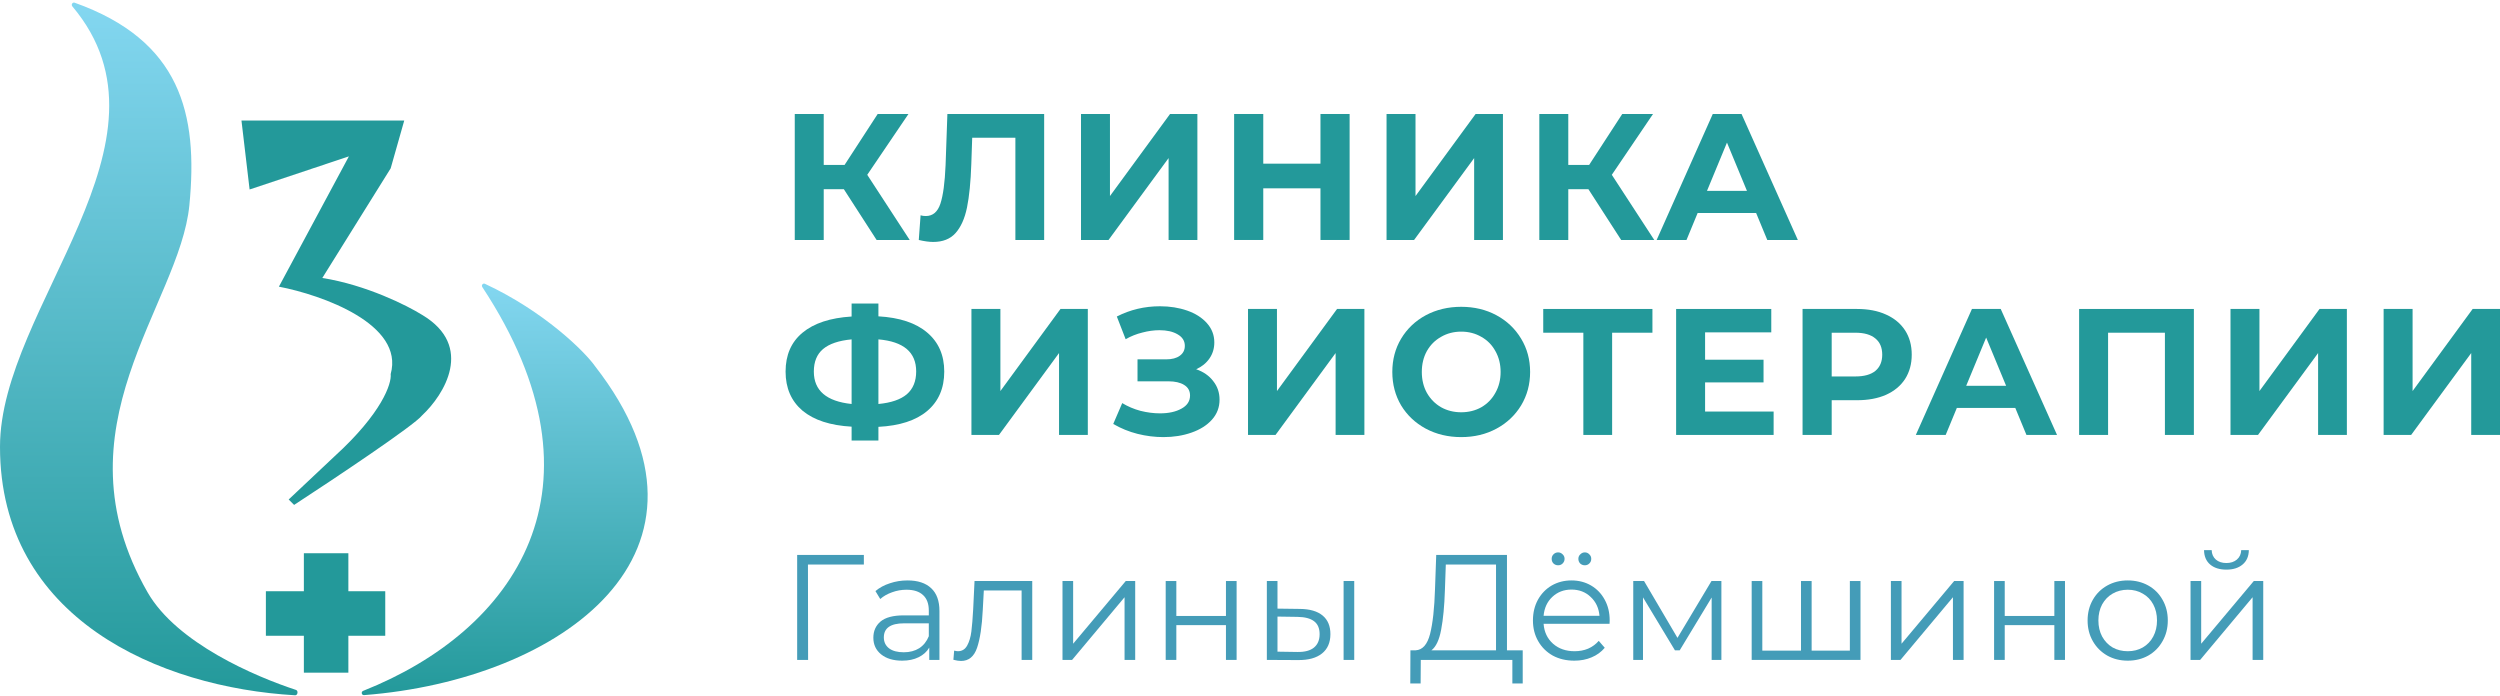
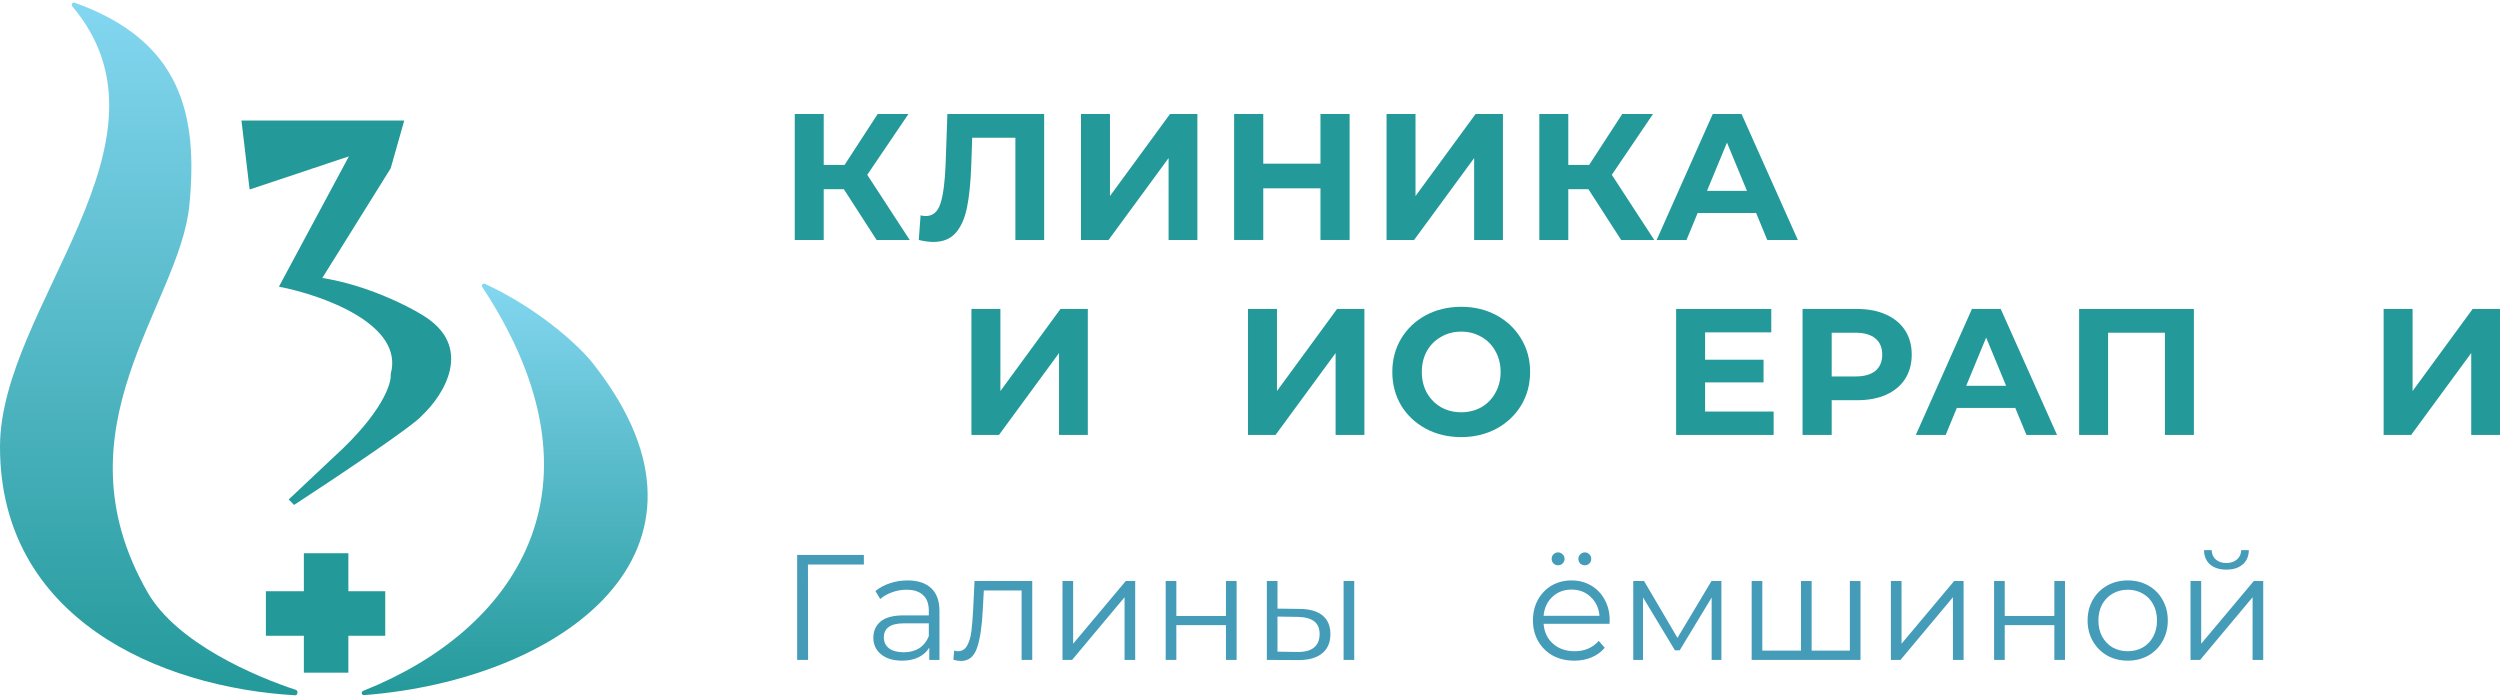
<svg xmlns="http://www.w3.org/2000/svg" width="176" height="49" viewBox="0 0 176 49" fill="none">
  <path d="M10.39 41.7C12.448 45.284 17.984 47.633 20.837 48.57C21.013 48.628 20.961 48.958 20.776 48.948C11.247 48.398 3.95057e-05 43.55 0 31.456C-3.22066e-05 21.597 13.109 9.959 5.092 0.446C4.99 0.326 5.107 0.137 5.255 0.19C12.707 2.849 13.963 7.993 13.332 14.448C12.644 21.48 3.744 30.119 10.39 41.7Z" fill="url(#paint0_linear_205_24)" />
  <path d="M34.138 19.979C38.28 21.907 41.158 24.732 41.906 25.799C52.047 38.856 39.518 47.871 25.629 48.936C25.453 48.949 25.401 48.702 25.565 48.637C36.263 44.395 43.267 34.342 33.954 20.208C33.87 20.08 33.999 19.914 34.138 19.979Z" fill="url(#paint1_linear_205_24)" />
  <path d="M17.572 13.339L16.999 8.485H28.459L27.504 11.849L22.691 19.569C25.778 20.059 28.663 21.506 29.72 22.169C33.418 24.37 31.261 27.8 29.72 29.239C29.17 29.943 23.48 33.737 20.705 35.546L20.323 35.164L23.531 32.144C26.893 29.087 27.581 26.997 27.504 26.335C28.482 22.818 22.666 20.767 19.635 20.181L24.563 11.008L17.572 13.339Z" fill="#23999A" />
  <path fill-rule="evenodd" clip-rule="evenodd" d="M24.525 38.948H21.392V41.623L18.718 41.623L18.718 44.758H21.392V47.356H24.525V44.758H27.122V41.623L24.525 41.623V38.948Z" fill="#23999A" />
  <path d="M59.408 13.321H57.99V16.894H55.951V8.025H57.99V11.61H59.459L61.789 8.025H63.955L61.054 12.307L64.043 16.894H61.713L59.408 13.321Z" fill="#23999A" />
  <path d="M73.509 8.025V16.894H71.483V9.697H68.443L68.38 11.547C68.338 12.806 68.236 13.828 68.076 14.613C67.916 15.39 67.645 15.99 67.266 16.413C66.894 16.826 66.371 17.033 65.695 17.033C65.417 17.033 65.079 16.987 64.682 16.894L64.809 15.158C64.919 15.192 65.041 15.209 65.176 15.209C65.666 15.209 66.008 14.922 66.202 14.347C66.396 13.764 66.518 12.856 66.569 11.623L66.696 8.025H73.509Z" fill="#23999A" />
  <path d="M76.102 8.025H78.141V13.802L82.371 8.025H84.296V16.894H82.269V11.129L78.04 16.894H76.102V8.025Z" fill="#23999A" />
  <path d="M95.013 8.025V16.894H92.961V13.258H88.934V16.894H86.883V8.025H88.934V11.522H92.961V8.025H95.013Z" fill="#23999A" />
  <path d="M97.613 8.025H99.652V13.802L103.882 8.025H105.807V16.894H103.78V11.129L99.551 16.894H97.613V8.025Z" fill="#23999A" />
  <path d="M111.825 13.321H110.407V16.894H108.368V8.025H110.407V11.61H111.876L114.206 8.025H116.372L113.472 12.307L116.46 16.894H114.13L111.825 13.321Z" fill="#23999A" />
  <path d="M123.63 14.993H119.515L118.73 16.894H116.628L120.579 8.025H122.605L126.568 16.894H124.416L123.63 14.993ZM122.985 13.435L121.579 10.039L120.173 13.435H122.985Z" fill="#23999A" />
-   <path d="M66.475 26.16C66.475 27.334 66.073 28.259 65.272 28.935C64.478 29.602 63.334 29.974 61.84 30.05V31.013H59.953V30.037C58.45 29.953 57.298 29.577 56.496 28.91C55.702 28.234 55.305 27.317 55.305 26.16C55.305 24.995 55.702 24.082 56.496 23.423C57.298 22.756 58.45 22.376 59.953 22.283V21.371H61.84V22.27C63.334 22.355 64.478 22.735 65.272 23.411C66.073 24.087 66.475 25.003 66.475 26.16ZM61.84 28.441C62.735 28.357 63.401 28.128 63.84 27.757C64.279 27.377 64.499 26.84 64.499 26.148C64.499 24.796 63.613 24.044 61.84 23.892V28.441ZM57.294 26.16C57.294 27.495 58.18 28.255 59.953 28.441V23.892C59.05 23.977 58.378 24.205 57.939 24.576C57.509 24.94 57.294 25.468 57.294 26.16Z" fill="#23999A" />
  <path d="M68.389 21.751H70.428V27.529L74.657 21.751H76.582V30.62H74.556V24.855L70.327 30.62H68.389V21.751Z" fill="#23999A" />
-   <path d="M84.209 25.995C84.724 26.173 85.125 26.452 85.412 26.832C85.708 27.203 85.856 27.639 85.856 28.137C85.856 28.677 85.678 29.146 85.324 29.543C84.969 29.94 84.488 30.244 83.88 30.456C83.281 30.667 82.622 30.772 81.905 30.772C81.297 30.772 80.689 30.696 80.081 30.544C79.482 30.392 78.912 30.16 78.372 29.847L79.005 28.378C79.393 28.614 79.819 28.796 80.284 28.922C80.757 29.041 81.217 29.1 81.664 29.1C82.272 29.1 82.774 28.99 83.171 28.77C83.576 28.551 83.779 28.242 83.779 27.845C83.779 27.516 83.639 27.267 83.361 27.098C83.091 26.929 82.719 26.844 82.247 26.844H80.081V25.299H82.095C82.508 25.299 82.829 25.214 83.057 25.045C83.293 24.876 83.412 24.644 83.412 24.348C83.412 24.002 83.243 23.732 82.905 23.538C82.576 23.343 82.15 23.246 81.626 23.246C81.238 23.246 80.837 23.301 80.423 23.411C80.009 23.512 79.617 23.668 79.245 23.88L78.625 22.283C79.562 21.802 80.575 21.561 81.664 21.561C82.356 21.561 82.994 21.662 83.576 21.865C84.159 22.068 84.623 22.363 84.969 22.752C85.315 23.14 85.488 23.592 85.488 24.108C85.488 24.53 85.374 24.906 85.147 25.235C84.918 25.565 84.606 25.818 84.209 25.995Z" fill="#23999A" />
  <path d="M87.86 21.751H89.898V27.529L94.128 21.751H96.053V30.62H94.027V24.855L89.797 30.62H87.86V21.751Z" fill="#23999A" />
  <path d="M102.869 30.772C101.949 30.772 101.118 30.574 100.375 30.177C99.64 29.78 99.062 29.235 98.64 28.542C98.226 27.841 98.019 27.056 98.019 26.186C98.019 25.316 98.226 24.534 98.64 23.842C99.062 23.14 99.64 22.591 100.375 22.194C101.118 21.797 101.949 21.599 102.869 21.599C103.79 21.599 104.617 21.797 105.351 22.194C106.086 22.591 106.664 23.14 107.086 23.842C107.508 24.534 107.72 25.316 107.72 26.186C107.72 27.056 107.508 27.841 107.086 28.542C106.664 29.235 106.086 29.78 105.351 30.177C104.617 30.574 103.79 30.772 102.869 30.772ZM102.869 29.024C103.393 29.024 103.866 28.905 104.288 28.669C104.71 28.424 105.039 28.086 105.275 27.655C105.52 27.225 105.643 26.735 105.643 26.186C105.643 25.637 105.52 25.147 105.275 24.716C105.039 24.285 104.71 23.951 104.288 23.715C103.866 23.47 103.393 23.347 102.869 23.347C102.346 23.347 101.873 23.47 101.451 23.715C101.029 23.951 100.696 24.285 100.451 24.716C100.214 25.147 100.096 25.637 100.096 26.186C100.096 26.735 100.214 27.225 100.451 27.655C100.696 28.086 101.029 28.424 101.451 28.669C101.873 28.905 102.346 29.024 102.869 29.024Z" fill="#23999A" />
-   <path d="M116.331 23.423H113.494V30.62H111.468V23.423H108.644V21.751H116.331V23.423Z" fill="#23999A" />
  <path d="M124.863 28.973V30.62H117.999V21.751H124.698V23.398H120.038V25.324H124.153V26.921H120.038V28.973H124.863Z" fill="#23999A" />
  <path d="M130.737 21.751C131.522 21.751 132.201 21.882 132.775 22.144C133.358 22.406 133.805 22.777 134.118 23.259C134.43 23.74 134.586 24.31 134.586 24.969C134.586 25.62 134.43 26.19 134.118 26.68C133.805 27.161 133.358 27.533 132.775 27.795C132.201 28.048 131.522 28.175 130.737 28.175H128.951V30.62H126.9V21.751H130.737ZM130.623 26.502C131.239 26.502 131.707 26.371 132.028 26.11C132.349 25.839 132.509 25.459 132.509 24.969C132.509 24.471 132.349 24.091 132.028 23.829C131.707 23.559 131.239 23.423 130.623 23.423H128.951V26.502H130.623Z" fill="#23999A" />
  <path d="M141.877 28.72H137.761L136.976 30.62H134.874L138.825 21.751H140.851L144.815 30.62H142.662L141.877 28.72ZM141.231 27.161L139.825 23.765L138.42 27.161H141.231Z" fill="#23999A" />
  <path d="M154.449 21.751V30.62H152.41V23.423H148.409V30.62H146.37V21.751H154.449Z" fill="#23999A" />
-   <path d="M157.027 21.751H159.065V27.529L163.295 21.751H165.22V30.62H163.194V24.855L158.964 30.62H157.027V21.751Z" fill="#23999A" />
  <path d="M167.807 21.751H169.846V27.529L174.075 21.751H176V30.62H173.974V24.855L169.744 30.62H167.807V21.751Z" fill="#23999A" />
  <path d="M60.816 39.743H56.88L56.89 46.458H56.12V39.067H60.816V39.743Z" fill="#449CB8" />
  <path d="M63.89 40.862C64.614 40.862 65.17 41.045 65.557 41.411C65.944 41.77 66.137 42.305 66.137 43.016V46.458H65.42V45.592C65.251 45.881 65.001 46.106 64.671 46.268C64.347 46.43 63.96 46.511 63.51 46.511C62.891 46.511 62.398 46.363 62.032 46.068C61.667 45.772 61.484 45.381 61.484 44.896C61.484 44.424 61.653 44.044 61.99 43.755C62.335 43.467 62.88 43.322 63.626 43.322H65.388V42.984C65.388 42.506 65.254 42.143 64.987 41.897C64.72 41.644 64.329 41.517 63.816 41.517C63.464 41.517 63.126 41.577 62.803 41.696C62.479 41.809 62.201 41.967 61.969 42.171L61.631 41.612C61.913 41.373 62.251 41.19 62.645 41.063C63.038 40.929 63.453 40.862 63.89 40.862ZM63.626 45.92C64.048 45.92 64.41 45.825 64.713 45.635C65.015 45.438 65.24 45.156 65.388 44.79V43.882H63.647C62.697 43.882 62.222 44.213 62.222 44.874C62.222 45.198 62.346 45.455 62.592 45.645C62.838 45.828 63.183 45.92 63.626 45.92Z" fill="#449CB8" />
  <path d="M72.67 40.904V46.458H71.921V41.57H69.261L69.187 42.942C69.131 44.097 68.997 44.983 68.786 45.603C68.575 46.222 68.199 46.532 67.657 46.532C67.509 46.532 67.33 46.504 67.119 46.448L67.172 45.804C67.298 45.832 67.386 45.846 67.436 45.846C67.724 45.846 67.942 45.712 68.09 45.445C68.237 45.177 68.336 44.846 68.385 44.452C68.434 44.058 68.477 43.537 68.512 42.889L68.607 40.904H72.67Z" fill="#449CB8" />
  <path d="M74.8 40.904H75.549V45.318L79.253 40.904H79.918V46.458H79.169V42.045L75.475 46.458H74.8V40.904Z" fill="#449CB8" />
  <path d="M82.065 40.904H82.814V43.364H86.307V40.904H87.057V46.458H86.307V44.009H82.814V46.458H82.065V40.904Z" fill="#449CB8" />
  <path d="M91.518 42.868C92.215 42.875 92.746 43.03 93.112 43.333C93.478 43.636 93.661 44.072 93.661 44.642C93.661 45.233 93.464 45.688 93.07 46.004C92.676 46.321 92.113 46.476 91.381 46.469L89.186 46.458V40.904H89.935V42.847L91.518 42.868ZM94.589 40.904H95.338V46.458H94.589V40.904ZM91.339 45.899C91.853 45.906 92.24 45.804 92.5 45.592C92.767 45.374 92.901 45.057 92.901 44.642C92.901 44.234 92.771 43.931 92.51 43.734C92.25 43.537 91.86 43.435 91.339 43.428L89.935 43.407V45.877L91.339 45.899Z" fill="#449CB8" />
-   <path d="M107.199 45.782V48.116H106.47V46.458H100.023L100.012 48.116H99.284L99.294 45.782H99.664C100.149 45.754 100.487 45.371 100.677 44.632C100.867 43.885 100.983 42.83 101.025 41.464L101.11 39.067H106.091V45.782H107.199ZM101.722 41.538C101.686 42.664 101.599 43.593 101.458 44.325C101.324 45.05 101.095 45.536 100.772 45.782H105.32V39.743H101.785L101.722 41.538Z" fill="#449CB8" />
  <path d="M113.312 43.914H108.669C108.711 44.491 108.932 44.959 109.333 45.318C109.734 45.67 110.241 45.846 110.853 45.846C111.198 45.846 111.514 45.786 111.803 45.666C112.091 45.54 112.341 45.357 112.552 45.117L112.974 45.603C112.728 45.899 112.418 46.124 112.045 46.279C111.68 46.434 111.275 46.511 110.832 46.511C110.262 46.511 109.755 46.391 109.312 46.152C108.876 45.906 108.535 45.568 108.289 45.138C108.042 44.709 107.919 44.223 107.919 43.681C107.919 43.139 108.035 42.654 108.268 42.224C108.507 41.795 108.83 41.461 109.238 41.221C109.653 40.982 110.118 40.862 110.631 40.862C111.145 40.862 111.606 40.982 112.014 41.221C112.422 41.461 112.742 41.795 112.974 42.224C113.206 42.647 113.322 43.132 113.322 43.681L113.312 43.914ZM110.631 41.506C110.097 41.506 109.646 41.679 109.281 42.024C108.922 42.361 108.718 42.805 108.669 43.354H112.605C112.555 42.805 112.348 42.361 111.982 42.024C111.623 41.679 111.173 41.506 110.631 41.506ZM109.692 39.796C109.566 39.796 109.456 39.754 109.365 39.669C109.281 39.584 109.238 39.475 109.238 39.342C109.238 39.215 109.281 39.109 109.365 39.025C109.456 38.933 109.566 38.888 109.692 38.888C109.812 38.888 109.917 38.933 110.009 39.025C110.1 39.109 110.146 39.215 110.146 39.342C110.146 39.468 110.1 39.578 110.009 39.669C109.924 39.754 109.819 39.796 109.692 39.796ZM111.571 39.796C111.444 39.796 111.335 39.754 111.243 39.669C111.159 39.578 111.117 39.468 111.117 39.342C111.117 39.215 111.163 39.109 111.254 39.025C111.345 38.933 111.451 38.888 111.571 38.888C111.697 38.888 111.803 38.933 111.887 39.025C111.979 39.109 112.024 39.215 112.024 39.342C112.024 39.475 111.979 39.584 111.887 39.669C111.803 39.754 111.697 39.796 111.571 39.796Z" fill="#449CB8" />
  <path d="M121.186 40.904V46.458H120.5V42.066L118.252 45.782H117.915L115.667 42.055V46.458H114.981V40.904H115.741L118.094 44.906L120.489 40.904H121.186Z" fill="#449CB8" />
  <path d="M130.979 40.904V46.458H123.318V40.904H124.067V45.804H126.79V40.904H127.539V45.804H130.23V40.904H130.979Z" fill="#449CB8" />
  <path d="M133.119 40.904H133.868V45.318L137.572 40.904H138.237V46.458H137.487V42.045L133.794 46.458H133.119V40.904Z" fill="#449CB8" />
  <path d="M140.384 40.904H141.133V43.364H144.626V40.904H145.375V46.458H144.626V44.009H141.133V46.458H140.384V40.904Z" fill="#449CB8" />
  <path d="M149.795 46.511C149.26 46.511 148.778 46.391 148.349 46.152C147.92 45.906 147.582 45.568 147.336 45.138C147.09 44.709 146.967 44.223 146.967 43.681C146.967 43.139 147.09 42.654 147.336 42.224C147.582 41.795 147.92 41.461 148.349 41.221C148.778 40.982 149.26 40.862 149.795 40.862C150.33 40.862 150.812 40.982 151.241 41.221C151.67 41.461 152.004 41.795 152.243 42.224C152.49 42.654 152.613 43.139 152.613 43.681C152.613 44.223 152.49 44.709 152.243 45.138C152.004 45.568 151.67 45.906 151.241 46.152C150.812 46.391 150.33 46.511 149.795 46.511ZM149.795 45.846C150.189 45.846 150.541 45.758 150.85 45.582C151.167 45.399 151.413 45.142 151.589 44.811C151.765 44.48 151.853 44.104 151.853 43.681C151.853 43.259 151.765 42.882 151.589 42.551C151.413 42.221 151.167 41.967 150.85 41.791C150.541 41.608 150.189 41.517 149.795 41.517C149.401 41.517 149.046 41.608 148.729 41.791C148.42 41.967 148.173 42.221 147.99 42.551C147.815 42.882 147.727 43.259 147.727 43.681C147.727 44.104 147.815 44.48 147.99 44.811C148.173 45.142 148.42 45.399 148.729 45.582C149.046 45.758 149.401 45.846 149.795 45.846Z" fill="#449CB8" />
  <path d="M154.214 40.904H154.963V45.318L158.667 40.904H159.332V46.458H158.583V42.045L154.889 46.458H154.214V40.904ZM156.736 40.102C156.258 40.102 155.878 39.982 155.596 39.743C155.315 39.504 155.171 39.166 155.164 38.729H155.702C155.709 39.004 155.807 39.225 155.997 39.395C156.187 39.556 156.434 39.637 156.736 39.637C157.039 39.637 157.285 39.556 157.475 39.395C157.672 39.225 157.774 39.004 157.781 38.729H158.319C158.312 39.166 158.164 39.504 157.876 39.743C157.594 39.982 157.214 40.102 156.736 40.102Z" fill="#449CB8" />
  <defs>
    <linearGradient id="paint0_linear_205_24" x1="11.174" y1="0" x2="11.174" y2="49" gradientUnits="userSpaceOnUse">
      <stop stop-color="#84D7F1" />
      <stop offset="1" stop-color="#23999A" />
    </linearGradient>
    <linearGradient id="paint1_linear_205_24" x1="35.098" y1="19.761" x2="35.098" y2="49" gradientUnits="userSpaceOnUse">
      <stop stop-color="#84D7F1" />
      <stop offset="1" stop-color="#23999A" />
    </linearGradient>
  </defs>
</svg>